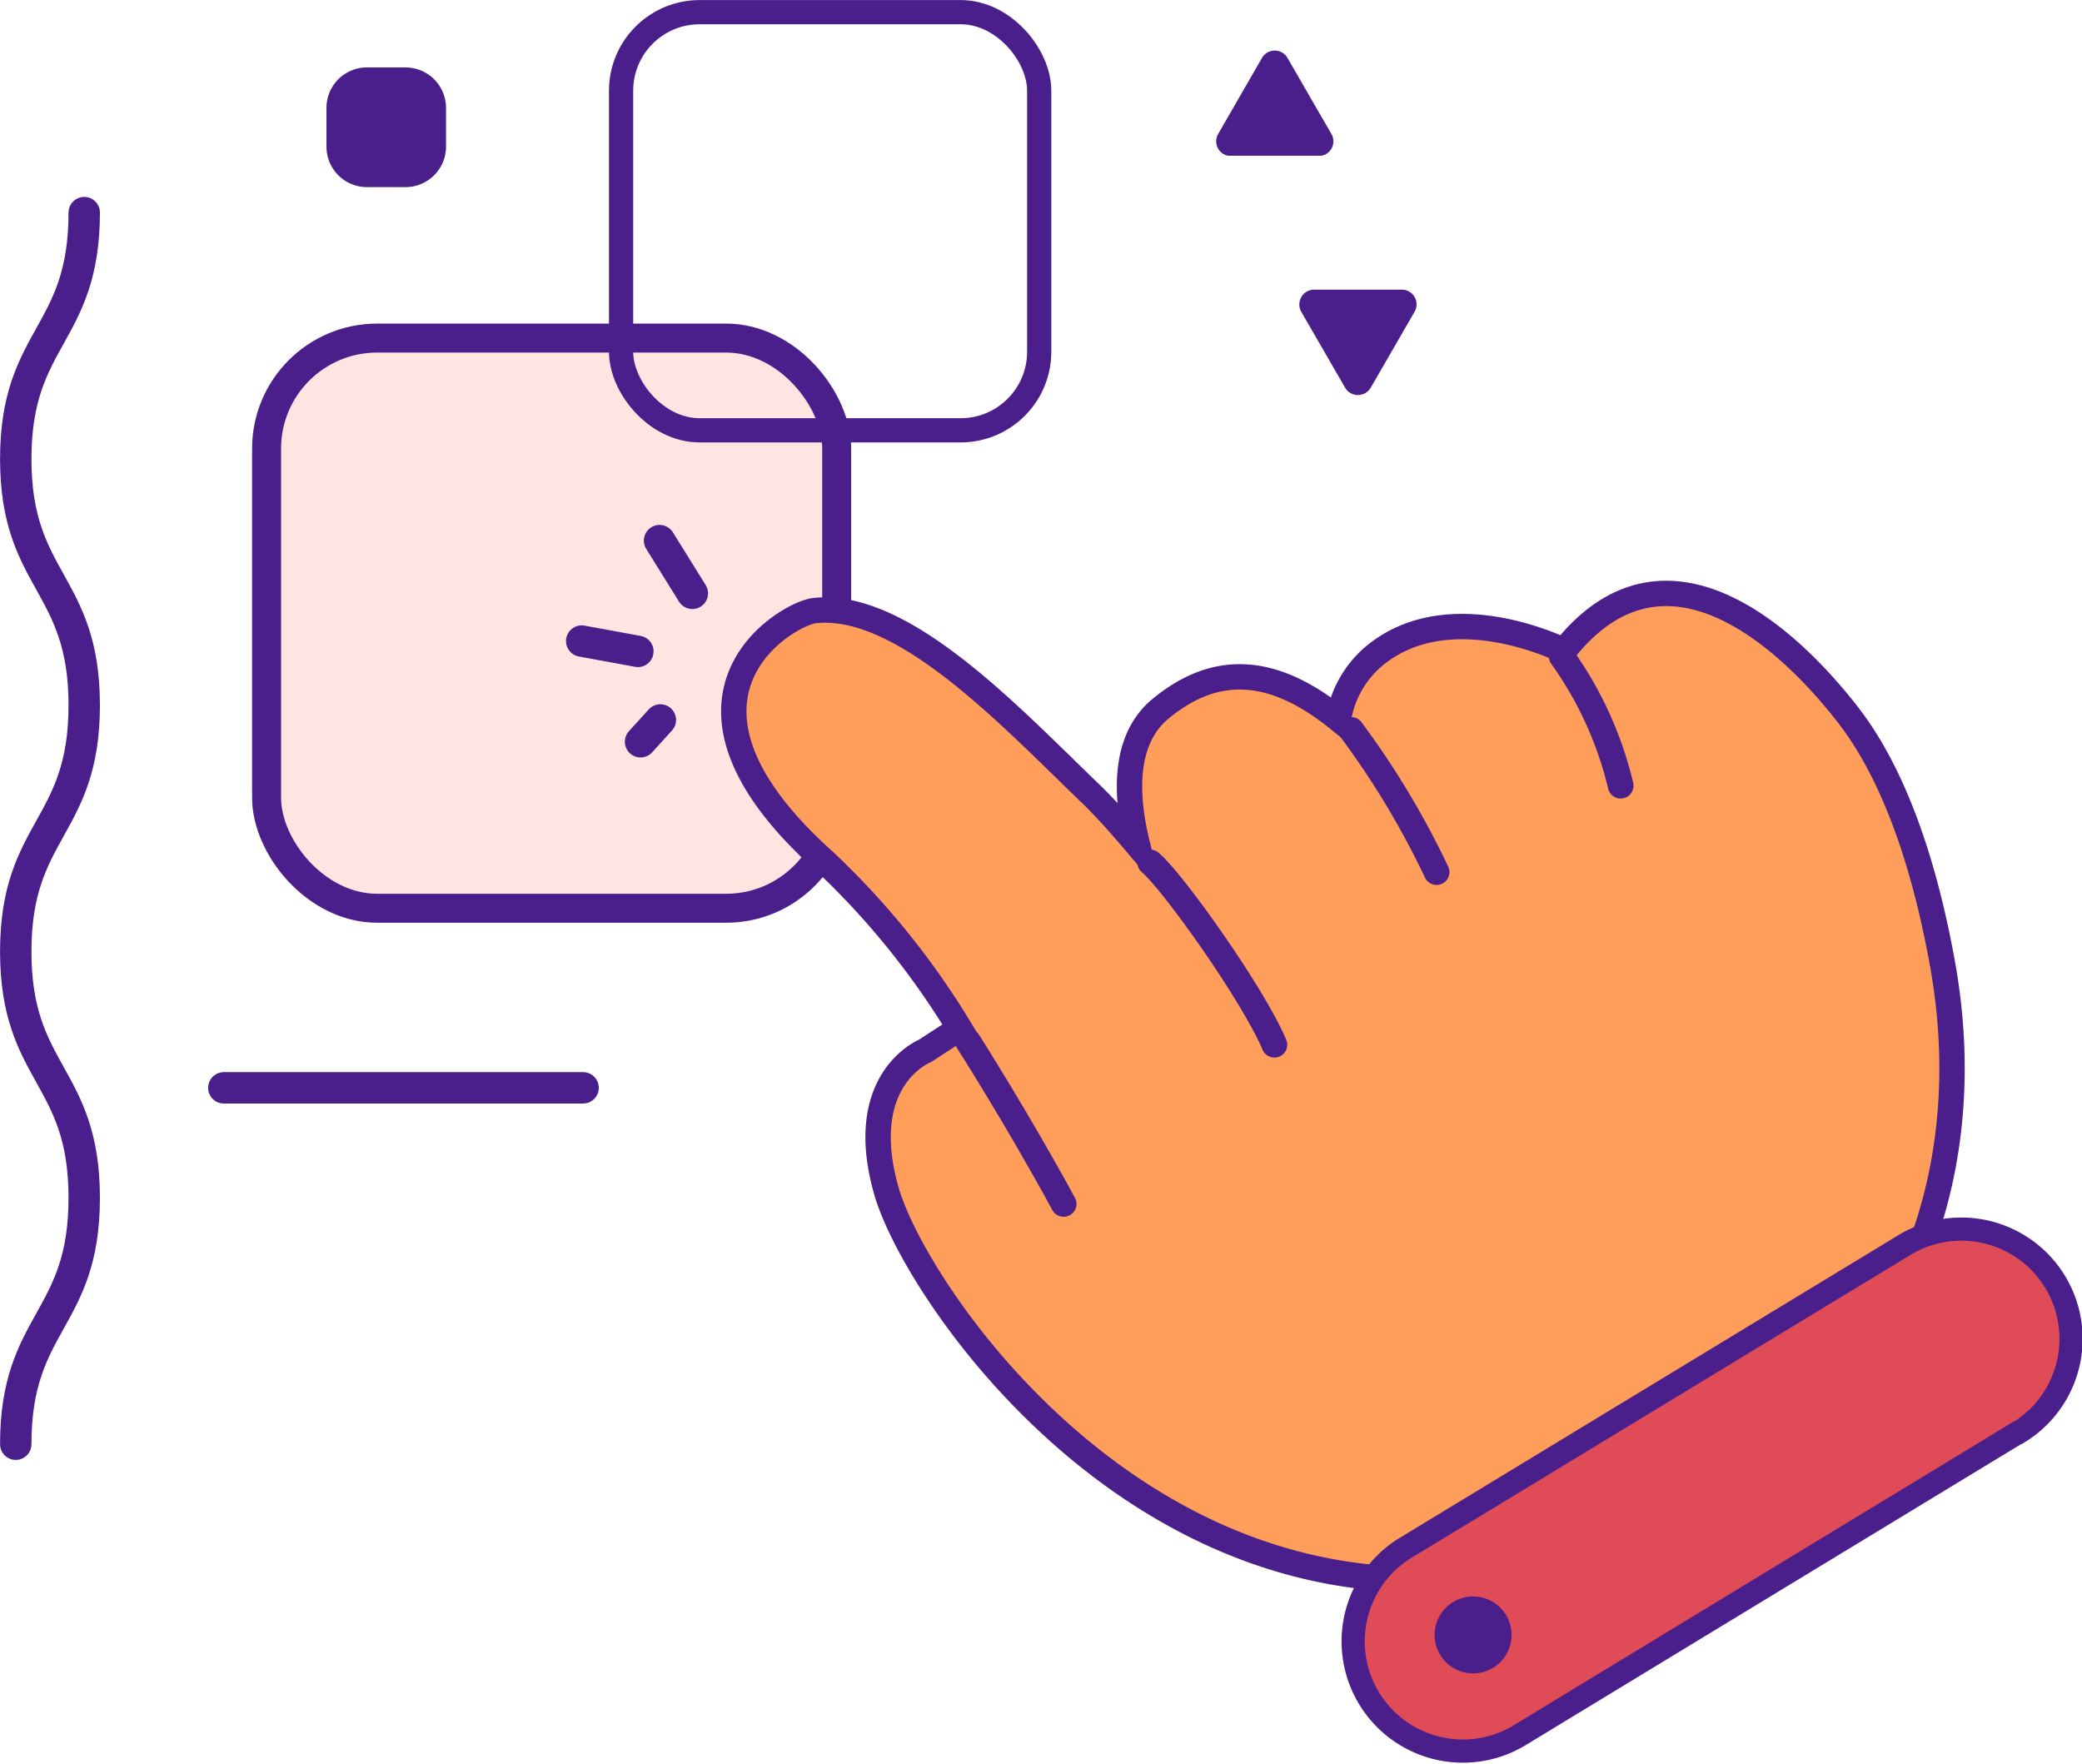
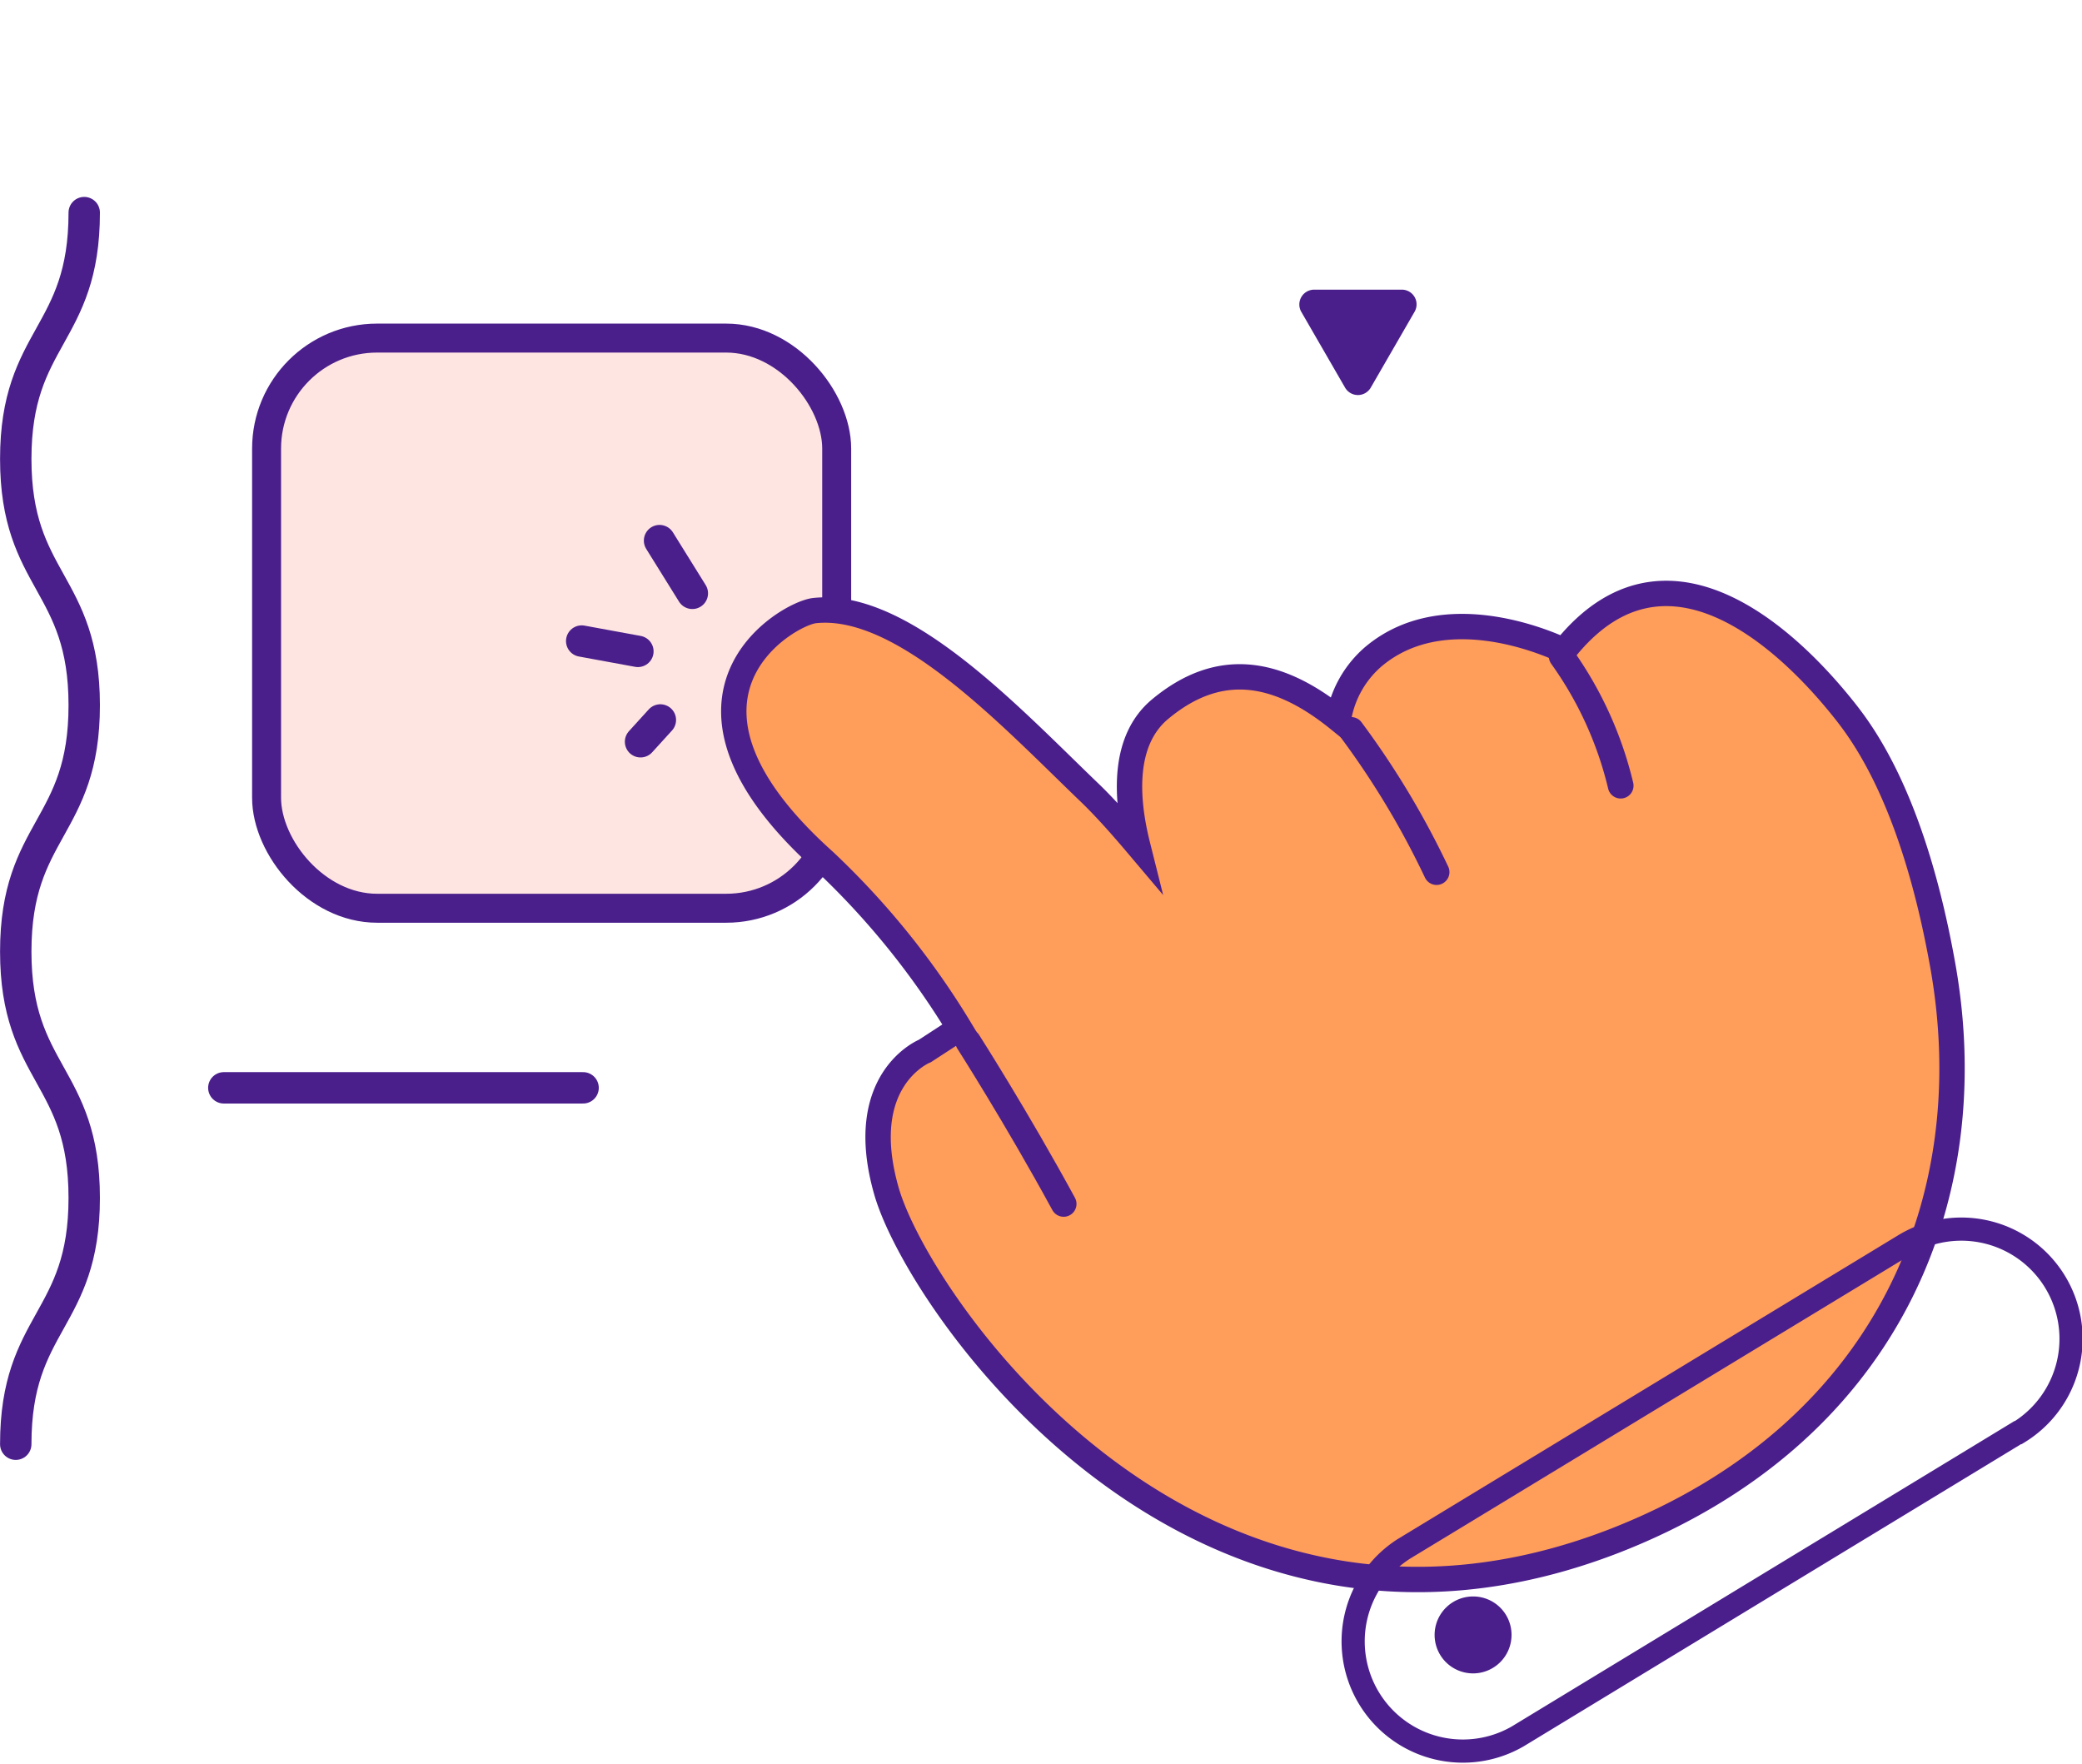
<svg xmlns="http://www.w3.org/2000/svg" viewBox="0 0 179.71 152.24">
  <defs>
    <style>.cls-1,.cls-10,.cls-11,.cls-13,.cls-3,.cls-4,.cls-5{fill:none;}.cls-2{fill:#ffe5e1;}.cls-10,.cls-11,.cls-13,.cls-3,.cls-4,.cls-5{stroke:#4a1f8c;stroke-miterlimit:10;}.cls-11,.cls-3,.cls-4,.cls-5{stroke-linecap:round;}.cls-3{stroke-width:2.5px;}.cls-4{stroke-width:2.71px;}.cls-5{stroke-width:2.09px;}.cls-6{clip-path:url(#clip-path);}.cls-7{fill:#4a1f8c;}.cls-8{clip-path:url(#clip-path-2);}.cls-9{fill:#ff9d5a;}.cls-10{stroke-width:2.19px;}.cls-11{stroke-width:2.22px;}.cls-12{fill:#df4b56;}.cls-13{stroke-width:2px;}</style>
    <clipPath id="clip-path">
-       <rect class="cls-1" x="28.18" y="5.82" width="10.33" height="10.33" />
-     </clipPath>
+       </clipPath>
    <clipPath id="clip-path-2">
      <rect class="cls-1" x="104.97" y="4.34" width="10.12" height="9.1" />
    </clipPath>
  </defs>
  <g id="Layer_2" data-name="Layer 2">
    <g id="Layer_1-2" data-name="Layer 1">
      <path class="cls-2" d="M62.68,78.39H32.56A9.55,9.55,0,0,1,23,68.85V38.72a9.55,9.55,0,0,1,9.55-9.54H62.68a9.54,9.54,0,0,1,9.54,9.54V68.85a9.54,9.54,0,0,1-9.54,9.54" />
      <rect class="cls-3" x="23.01" y="29.18" width="49.21" height="49.21" rx="9.54" />
      <path class="cls-4" d="M7.27,18.35C7.27,29,1.36,29,1.36,39.61S7.27,50.24,7.27,60.87,1.36,71.5,1.36,82.13s5.91,10.62,5.91,21.26S1.36,114,1.36,124.65" />
      <line class="cls-4" x1="19.32" y1="93.89" x2="50.33" y2="93.89" />
-       <rect class="cls-5" x="53.61" y="1.05" width="36.09" height="36.09" rx="6.78" />
      <g class="cls-6">
        <path class="cls-7" d="M35,16.15H31.67a3.49,3.49,0,0,1-3.49-3.49V9.31a3.49,3.49,0,0,1,3.49-3.49H35a3.5,3.5,0,0,1,3.5,3.49v3.35A3.5,3.5,0,0,1,35,16.15" />
      </g>
      <path class="cls-7" d="M118.27,33.48l3.79-6.56A1.27,1.27,0,0,0,121,25h-7.58a1.28,1.28,0,0,0-1.1,1.91l3.79,6.56a1.28,1.28,0,0,0,2.2,0l3.79-6.56A1.27,1.27,0,0,0,121,25h-7.58a1.28,1.28,0,0,0-1.1,1.91l3.79,6.56a1.28,1.28,0,0,0,2.2,0" />
      <g class="cls-8">
-         <path class="cls-7" d="M108.93,5l-3.78,6.56a1.26,1.26,0,0,0,1.1,1.9h7.57a1.26,1.26,0,0,0,1.1-1.9L111.13,5a1.27,1.27,0,0,0-2.2,0l-3.78,6.56a1.26,1.26,0,0,0,1.1,1.9h7.57a1.26,1.26,0,0,0,1.1-1.9L111.13,5a1.27,1.27,0,0,0-2.2,0" />
-       </g>
+         </g>
      <line class="cls-4" x1="55.06" y1="56.22" x2="50.21" y2="55.33" />
      <line class="cls-4" x1="56.93" y1="46.66" x2="59.76" y2="51.21" />
      <line class="cls-4" x1="57" y1="62.14" x2="55.29" y2="64.02" />
      <path class="cls-9" d="M167.69,83.31c-2.5-14-6.71-19.78-8.53-22.06C156.56,58,144.73,43.86,135,56.16c-1.79-.84-10.5-4.52-16.47.53a9,9,0,0,0-3,5.38c-5.42-4.39-10.44-5-15.41-.85-3.16,2.65-3,7.45-1.93,11.72-1.42-1.68-2.82-3.25-4.06-4.45C87.36,62,78,51.87,70.31,52.7c-2.37.26-14.91,7.5.84,21.62A68.65,68.65,0,0,1,82.83,88.76l-3,1.95s-6.09,2.43-3.31,12.11,26.51,44.38,63,30.11c23-9,31.95-28.95,28.26-49.62" />
      <path class="cls-10" d="M167.69,83.31c-2.5-14-6.71-19.78-8.53-22.06C156.56,58,144.73,43.86,135,56.16c-1.79-.84-10.5-4.52-16.47.53a9,9,0,0,0-3,5.38c-5.42-4.39-10.44-5-15.41-.85-3.16,2.65-3,7.45-1.93,11.72-1.42-1.68-2.82-3.25-4.06-4.45C87.36,62,78,51.87,70.31,52.7c-2.37.26-14.91,7.5.84,21.62A68.65,68.65,0,0,1,82.83,88.76l-3,1.95s-6.09,2.43-3.31,12.11,26.51,44.38,63,30.11C162.39,123.94,171.38,104,167.69,83.31Z" />
-       <path class="cls-11" d="M99.28,74.44C101.19,76,108.2,85.87,110,90.17" />
      <path class="cls-11" d="M116.63,63A72.69,72.69,0,0,1,124,75.27" />
      <path class="cls-11" d="M134.8,56.65a31.78,31.78,0,0,1,5.09,11.16" />
      <path class="cls-11" d="M83.57,89.91s4.17,6.52,8.24,14" />
-       <path class="cls-12" d="M174.16,123.65,131,149.87a9.47,9.47,0,0,1-9.82-16.19l43.2-26.22a9.47,9.47,0,0,1,9.83,16.19" />
      <path class="cls-13" d="M174.16,123.65,131,149.87a9.47,9.47,0,0,1-9.82-16.19l43.2-26.22a9.47,9.47,0,0,1,9.83,16.19Z" />
      <path class="cls-7" d="M130.47,141.1a3.32,3.32,0,1,1-3.31-3.31,3.31,3.31,0,0,1,3.31,3.31" />
    </g>
  </g>
</svg>